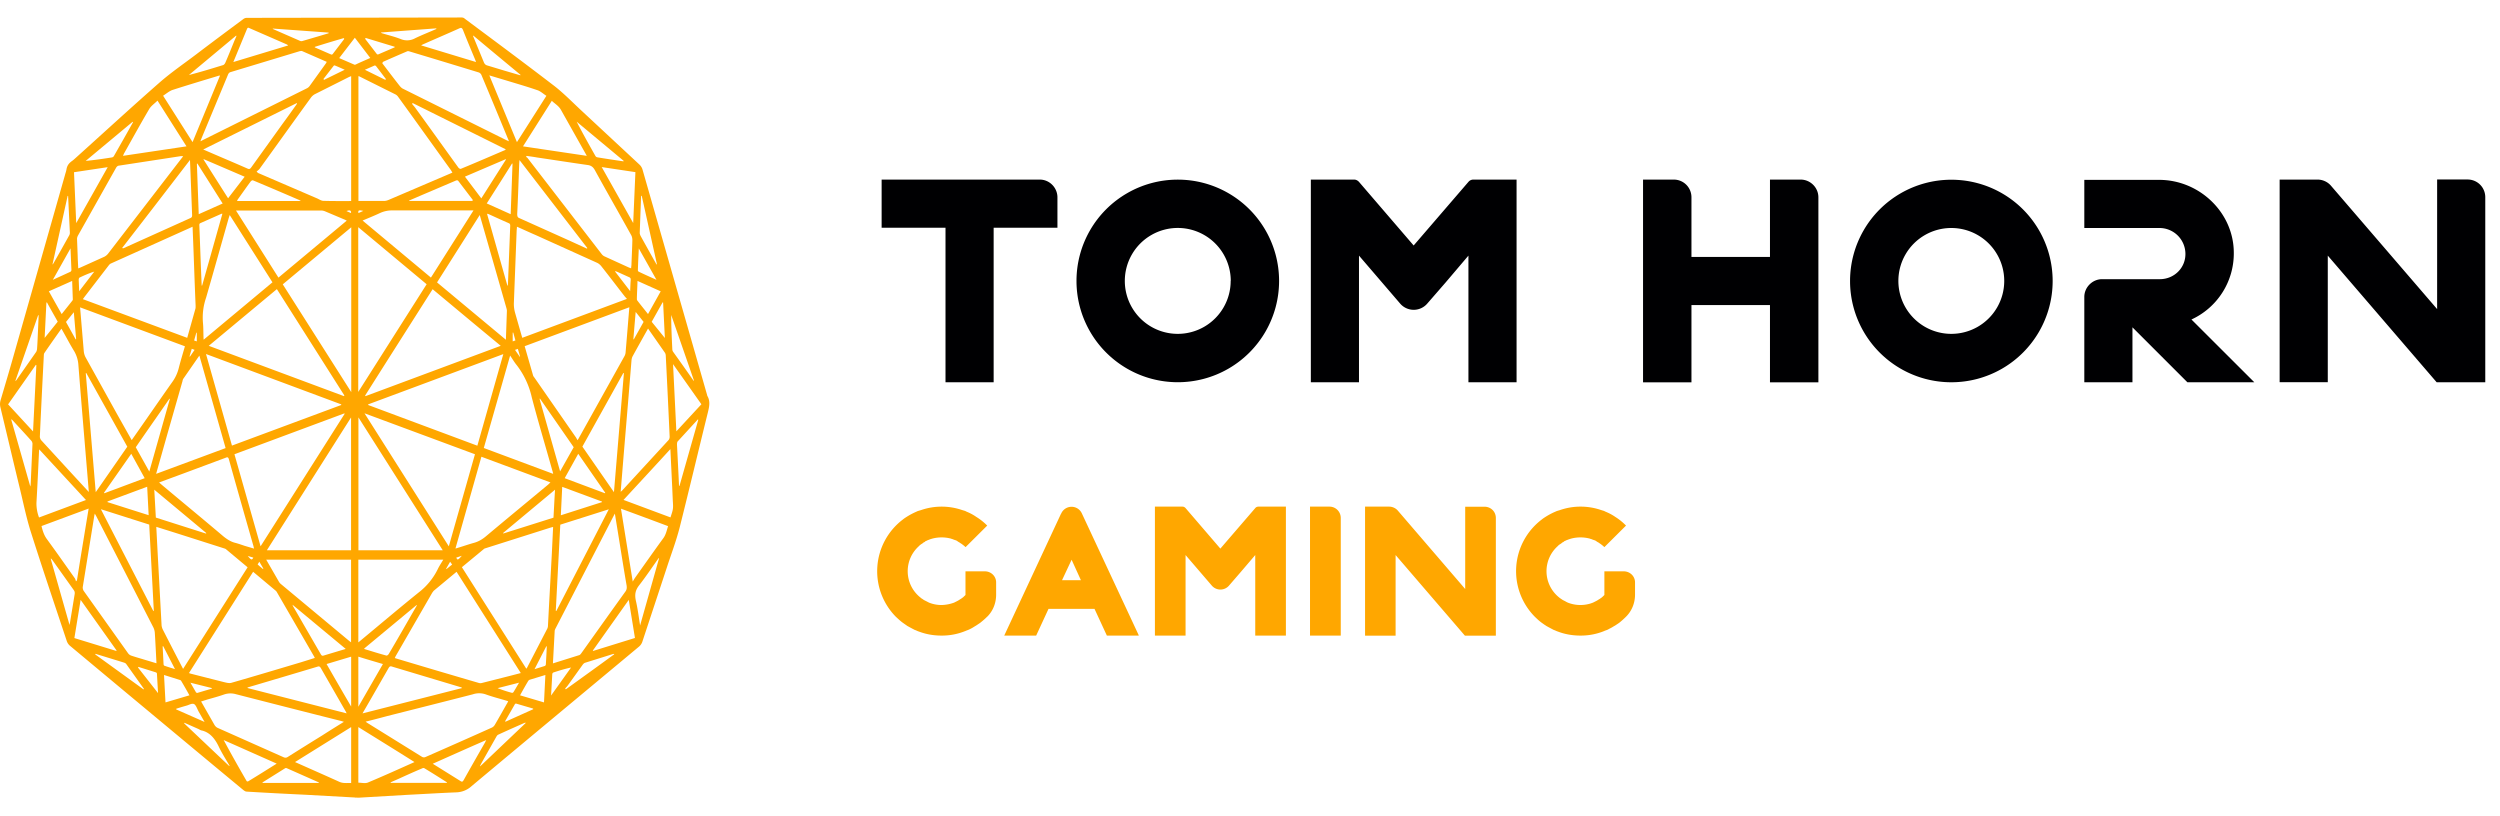
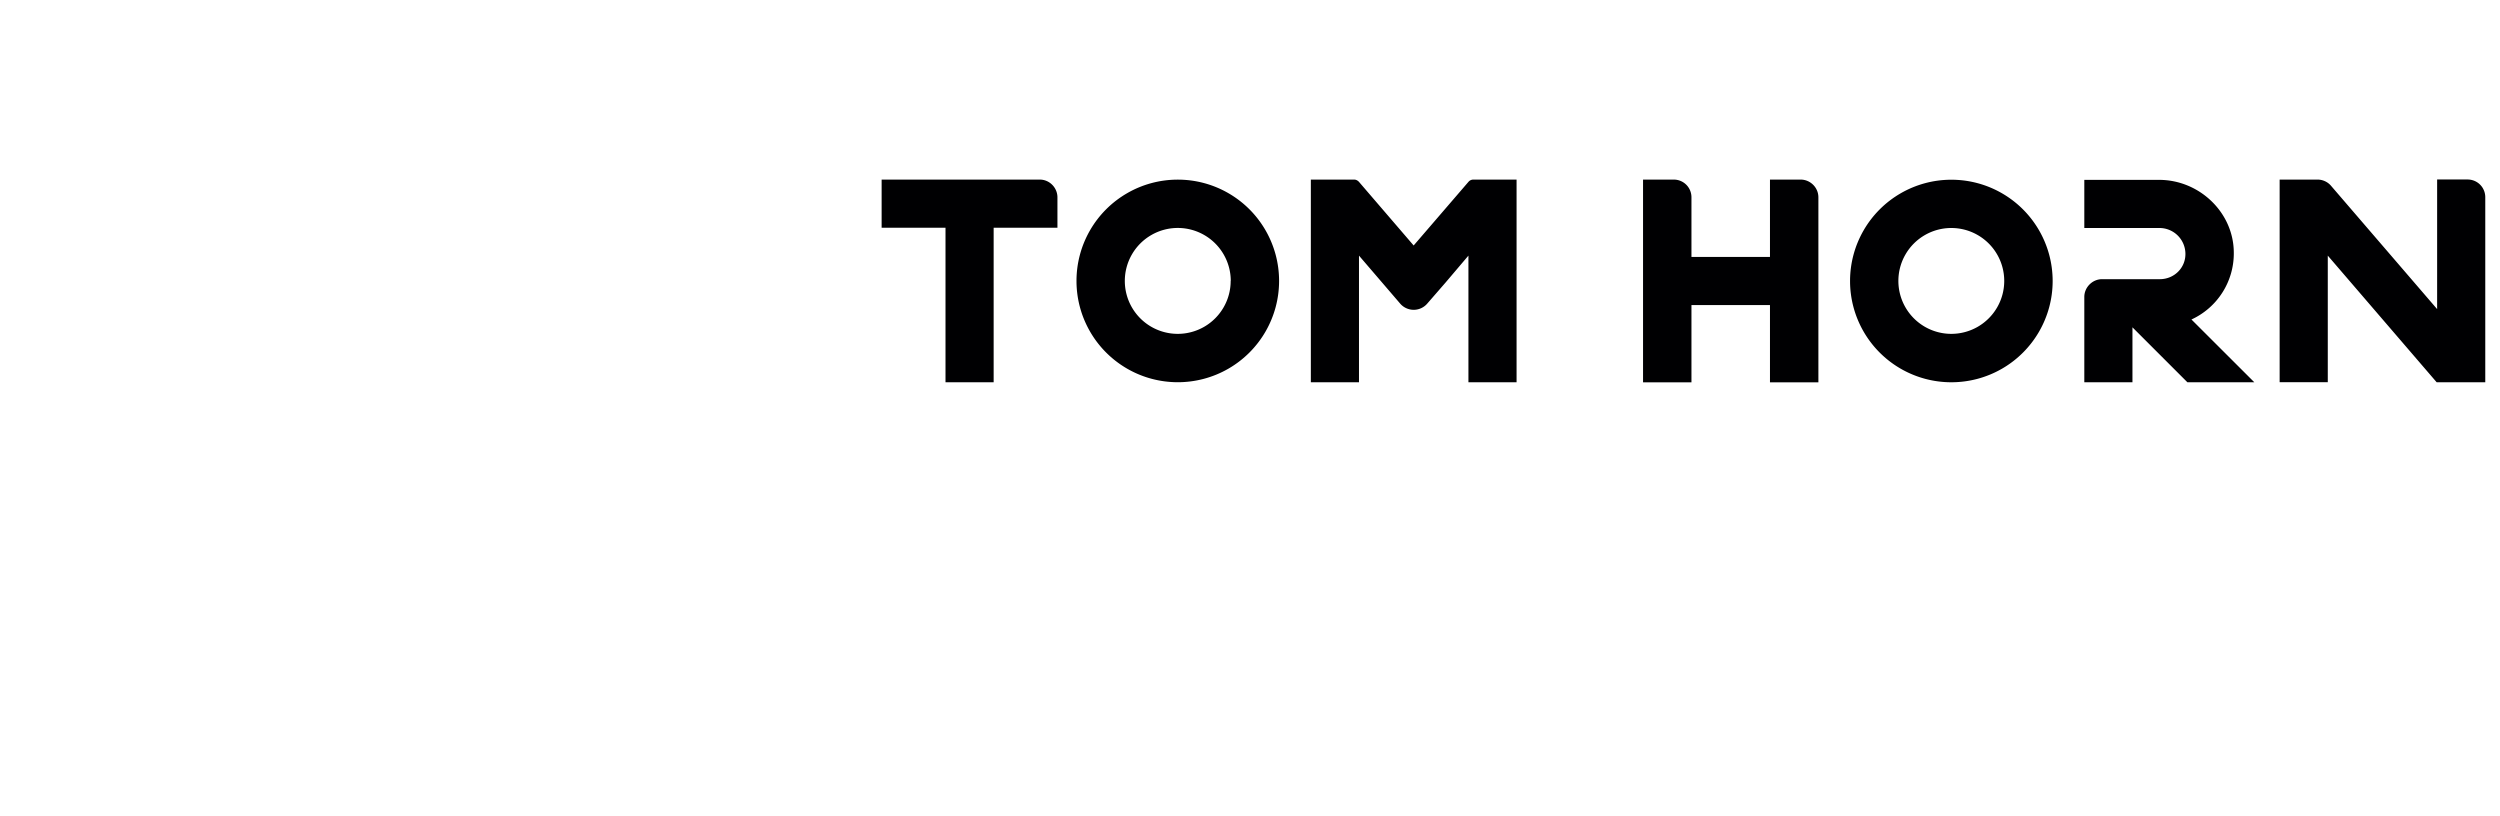
<svg xmlns="http://www.w3.org/2000/svg" fill="none" viewBox="0 0 2716 886">
-   <path fill="#FFA700" d="m385.6 866.4-54.1-3c-21.2-1-42.4-2.1-63.6-3.4-1.3 0-2.8-1.1-4-2.1-44-36.4-87.7-72.9-131.5-109.3l-56.6-47.2a11.9 11.9 0 0 1-3.3-5.1c-13.1-39.4-26.4-78.7-39-118.4-4.7-14.8-7.9-30.4-11.6-45.8-7.3-30-14.3-59.9-21.5-89.8-.6-2.7-.5-4.8.2-7.4 4.8-16.2 9.6-32.3 14.2-48.6l55.8-196.2c.5-2 1.3-4 1.6-6 .8-5 3.4-7.3 6.3-9.4 1-.7 2-1.6 3-2.5 30.6-27.5 61-55.5 91.8-82.5 12.7-11.1 26.2-20.3 39.4-30.3 17.1-13 34.3-25.8 51.4-38.5 1.2-1 2.7-1.5 4-1.5l233.5-.4c1.2 0 2.4.4 3.3 1.3 32.5 24.2 65 48.3 97.2 73 10.7 8.3 20.6 18.6 30.8 28l62 57.7a12 12 0 0 1 3.1 5.1l70.2 245 .2.9c3.7 6.2 2 12.4.4 19-10.2 41.3-20 82.7-30.4 124-3.8 14.8-9.2 29-13.9 43.4L698 696.7a12 12 0 0 1-3.8 5.8C633.6 753 573 803.3 512.4 854a25.8 25.8 0 0 1-16.3 6.8c-17.8.7-35.4 1.8-53.2 2.7l-51.4 3c-2 .2-3.8 0-5.7 0h-.2Zm116.2-250.2 70 110.3.8-1.1 22-42.5c.4-.9.7-2 .7-3l1-19.2 3.2-59 1.4-29.2-2.5.6-70.9 22.5c-.6.2-1.4.4-2 1l-23.7 19.6Zm-332-43.8 1.5 28.8 4.2 77.3c0 1.8.6 3.8 1.3 5.3a5574.2 5574.2 0 0 0 22.1 42.9L269 616.3l-23.7-19.8c-.6-.4-1.4-.6-2-.8l-52.7-16.8-20.7-6.5ZM143.2 478l2-2.9c14-19.9 27.8-40 41.7-59.7a44 44 0 0 0 7.4-15.9c2-7.8 4.3-15.3 6.6-23.3L87 333.9l4 47.5c.2 2.5 1 5.2 2.2 7.2l34.6 62.4 15.2 27Zm484.2.2.9-1.3 50.3-90.3c.5-1 .8-2 1-3.2l1.6-19 2.5-30.6L570 376.1l9 31.3c.2 1 .9 2 1.5 2.7l45.4 65.4 1.5 2.7Zm-61.6 253-69.8-110-24.9 20.7-1.5 2-39.8 69-.9 2 1.9.6c29.7 8.9 59.4 17.7 89.2 26.4a6 6 0 0 0 3.5.1l30-7.6 12.3-3.2ZM342 714.8l-.6-1.3-40.5-70c-.3-.6-.8-1.3-1.3-1.7L275 621.2l-69.7 110 1.6.6 36.6 9.3c2.6.6 5.4 1.4 7.9.7 25.2-7.2 50.4-14.8 75.6-22.3l15-4.7Zm149.5-527.2L490 185c-19.2-26.6-38.3-53.4-57.6-80a8 8 0 0 0-2.7-2.4l-38.3-19.1c-.6-.4-1.3-.6-2-.8v135.6h28c1.5 0 3-.4 4.5-1l33.2-14.2 36.5-15.6Zm-110 30.8V82.7l-2.4 1-37 18.6a13 13 0 0 0-4.4 3.9c-18.6 25.6-37 51.4-55.6 77.1-1 1.3-2.2 2-3.3 3.1 1.3 1.5 2 1.8 2.7 2l63.6 27.4c2 1 4.2 2.4 6.3 2.4 10 .3 20 .2 30.1.2Zm299.6 106.3-2.4-2.7c-8.5-10.9-16.8-21.9-25.3-32.6-1.2-1.6-2.9-3-4.5-3.8l-66.4-30c-7-3-13.8-6.2-20.9-9.3 0 1.6-.2 2.9-.3 4.2l-3 78c-.2 4.1.3 7.9 1.4 11.7l6.4 22.4 1.3 4.4 113.7-42.3ZM203.4 367l8.9-31.6c.3-1.1.2-2.5.2-3.8-1-22.7-1.7-45.5-2.6-68.3l-.7-17-1.7.8-86.9 39.1c-1 .4-2 1.4-2.7 2.4l-26 33.8L90 325l113.3 42Zm186 86.3v144.5H481l-91.7-144.5Zm-99.6 144.5h91.6V453.5L289.8 598Zm99.4-351v179l74.3-117-74.3-62ZM381.6 426V246.9l-74.4 62L381.6 426Zm106 167.5 28.4-100L396 449l91.7 144.7Zm-204.5 0 91.3-143.9-.3-.5-119.4 44.4 28.4 100Zm-56.3-217.8 147 54.7c0-.3.2-.5.3-.8l-73.3-115.5-74 61.6ZM470 314.2c-24.5 38.6-49 77-73.3 115.5l.3.7 147-54.7c-25-20.6-49.4-41-74-61.5ZM370.7 440v-.7l-146.9-54.7 28.2 99.5L370.7 440Zm29.3-.7v.7l118.6 44.2 28.2-99.5L400 439.3ZM704 357c-5.8 10.4-11.4 20.3-16.9 30.4-.5 1-.8 2.4-1 3.6l-3.4 41.7-5 59.8-3.4 41.8 1.6-1.4 50.6-55a6 6 0 0 0 1-3.5 12834 12834 0 0 0-4.2-87.7 7 7 0 0 0-.8-3.3L704 356.9ZM96.5 534.5 95 516.3c-3.3-39.7-6.7-79.5-9.8-119.3a34.3 34.3 0 0 0-4.5-15.3c-4.5-7.3-8.5-15-12.8-22.6a29 29 0 0 0-1.2-2c-6.3 8.9-12.4 17.5-18.4 26.3-.5.6-.7 2-.7 3-1.5 29.3-3 58.6-4.3 88 0 1.3.7 3 1.5 3.9l33.6 36.6 18.1 19.6Zm504.2 186.2 28.7-9c.9-.3 1.6-1.3 2.2-2.1 16-22.4 31.9-44.8 47.9-67 1.4-2 1.6-3.8 1.3-6.3-3-17.2-5.7-34.5-8.5-51.8L668 558l-.9 1.6L603.4 683c-.3.7-.8 1.7-.8 2.6l-1.9 35.2ZM103 557.9l-.5 2.1-12.6 77.8a7 7 0 0 0 1 4.1l48.1 67.6a7.1 7.1 0 0 0 3.4 2.7c5 1.7 9.7 3 14.6 4.5l13 3.9c-.6-11.3-1.1-22.2-1.8-33a16 16 0 0 0-1.5-5.8l-62-120.8-1.7-3Zm469-388.5c0 .4-.3.8-.5 1.1.6.3 1.1.5 1.5 1l80.8 104.7a8 8 0 0 0 3.3 2.5l26.3 12 2.3.8c0-1.4.2-2.5.3-3.6.3-9 .8-18 1-27 0-1.8-.4-4-1.3-5.5-13-23.5-26.4-46.8-39.4-70.5-2.1-3.8-4.4-5.1-7.6-5.6-18.4-2.6-36.8-5.5-55.2-8.2-3.8-.7-7.6-1.2-11.4-1.7ZM85 291.6l2.7-1.1 25.7-11.6c1.4-.7 2.9-1.9 4-3.3l80-103.8c.6-.6 1-1.4 1.6-2.2h-2.4L128.9 180c-1 .1-2 1-2.7 2.1l-41.6 74c-.5 1-1 2.5-.9 3.7l.7 18.2c.1 4.6.4 9 .6 13.7ZM416 67.3l-.7 1.4c6.2 8.1 12.3 16.2 18.6 24.2 1.1 1.4 2.4 2.8 3.9 3.5l112.6 56 2.5 1.1c-.4-1-.5-1.6-.8-2.1-9.6-23.3-19.3-46.7-29.1-70-.6-1.4-2-2.5-3.2-2.8A19238 19238 0 0 0 445.3 56c-.9-.3-2-.6-2.8-.3-8.9 3.8-17.7 7.6-26.6 11.6Zm-198.3 86.2c1-.5 1.6-.6 2-1l114-56.7a8 8 0 0 0 2.7-2.4l17.2-23.9c.5-.6.8-1.3 1.4-2.3l-26.8-11.7c-.8-.3-1.8 0-2.6.1l-75 22.7c-1.5.4-2.4 1.4-3.1 3.3L219 150.1l-1.3 3.4ZM397.2 784l1.6 1.2 59.8 37.1a4 4 0 0 0 3.5.2 9360 9360 0 0 0 72.4-32.1 7.6 7.6 0 0 0 3.1-3c4.4-7.5 8.6-15 12.9-22.6.6-.8 1-1.8 1.6-3-8.4-2.6-16.7-4.6-24.6-7.5a21.7 21.7 0 0 0-13.8 0c-31 8-62.2 15.8-93.3 23.7-7.4 2-15 4-23.2 6Zm-23.6.2-2.5-.8c-38.2-9.6-76.5-19.4-114.7-29.2a21.4 21.4 0 0 0-13 .3c-6.2 2.2-12.4 3.8-18.6 5.6l-6.3 2 14.6 25.6c.8 1.3 2 2.4 3.2 3l71.9 32c1.6.7 3 .6 4.5-.4a4696 4696 0 0 1 37.5-23.4c7.6-4.9 15.2-9.6 23.4-14.7Zm-124-550.7-1.1 3.3c-8.2 28.9-16.3 57.8-24.6 86.6a66 66 0 0 0-3.4 27.3c.5 5.2.4 10.7.6 16 0 .5 0 1.2.2 2.3l74.7-62.3-46.5-73.2Zm300 135.6 1.1-31.5c0-1-.3-2-.5-2.8a116092 116092 0 0 0-29-101.2l-46.4 73.2 74.8 62.3Zm-24 117.6 75.4 28.1c-.4-1.6-.6-2.7-1-3.8-7.4-26.4-15.3-52.7-22.3-79.4a89.1 89.1 0 0 0-16.4-35c-2.5-3-4.6-6.7-7.1-10.3l-28.6 100.4Zm-356 28.1 75.5-28-28.5-100.5-17.4 25.1c-.6.8-.8 2-1 2.9L181 474.5l-11.4 40.3Zm428.4 9.3-75-27.9-28.2 99.7c1.2-.3 1.9-.4 2.5-.7 6-1.8 11.9-3.9 17.8-5.5 4.7-1.3 9-3.8 13.1-7.3 22.4-18.8 44.9-37.3 67.4-56l2.4-2.3Zm-425.2 0 2.7 2.4c22.4 18.8 44.9 37.3 67.2 56.2 4.2 3.4 8.4 6 13.1 7.1 3.4.9 6.7 2.1 10 3.2l10.2 3-.8-3.3c-8.9-31.2-17.8-62.3-26.5-93.6-.6-2.1-1.3-2.7-3-2l-47 17.5-26 9.6ZM389.3 608v89.9l2.4-2c21-17.4 42-35.2 63.1-52.2a71.7 71.7 0 0 0 20.8-25.4c1.6-3.4 3.8-6.6 6-10.3h-92.3Zm-100.1 0 13.6 23.6a9.8 9.8 0 0 0 2.6 3.1l74.2 61.8 1.8 1.3V608h-92.2Zm179-306.5 46.2-72.9h-87.7a31 31 0 0 0-14.2 3c-6 2.8-12 5.2-18.6 8l74.3 62Zm-211.9-72.9 46.2 73 74.2-61.9-2-1-21.3-9c-1.4-.6-3-1-4.4-1h-92.6ZM667 534.7l10.8-129.2-.6-.3-44.5 80 34.3 49.5Zm-563 0 34.3-49.4-44.6-80.1c-.2 0-.3.2-.5.3L104 534.7Zm5.6 18.5 57 110.7.5-.4-5-93.6-52.5-16.7Zm494.2 110.4.6.2 57-110.5-52.7 16.7-4.9 93.6ZM206.4 173.8c-24.8 32.3-49.2 64-73.7 95.6.7.4 1 .4 1.4.3l73-32.9c1.4-.7 1.7-1.6 1.6-3.5l-1.7-44.9-.6-14.6Zm431.3 96.3.3-.7-73.6-95.5a77 77 0 0 0-.3 3.4c-.7 18.4-1.3 36.9-2.2 55.2 0 2.8.6 3.8 2.4 4.5l54.3 24.4 19 8.7Zm-315-157.4-.3-.7-101.6 50.4c16.5 7.2 32.3 13.8 48.2 20.8 1.7.8 2.8.4 4-1.4l33.7-46.9c5.4-7.3 10.7-14.8 16-22.2Zm226.5 50v-.6l-101-50.2c0 .3-.3.7-.5 1 1.3 1.7 2.8 3.2 4 5 15.5 21.3 30.9 42.9 46.3 64.2.6.8 2 1.6 2.7 1.3 16.3-6.7 32.4-13.7 48.5-20.6ZM394 775l108-27.5c-.6-.7-1.2-1-1.7-1l-75-22.5c-1.4-.4-2.3.3-3.1 1.7l-21 36.6-7.3 12.6Zm-125-28v.5L376.6 775l-.8-1.7-27.3-47.6c-1.2-2-2.2-1.9-3.7-1.4a18195 18195 0 0 1-76 22.6ZM239 82.1c-.7 0-1.1 0-1.5.2-16.5 5-33.2 10-49.7 15.3-3.6 1.1-7 4.1-10.6 6.4l32 50.4L239 82.2Zm292.6-.2 30 72.5 32-50.3c-3.6-2.3-6.6-5.2-10-6.2-11.6-4-23.5-7.4-35.3-11l-16.7-5Zm143 470.6 12.8 79.3 2.1-3.5c10.4-14.6 20.7-29.3 31.2-43.7 2.7-3.7 3.6-8.2 5.1-13-17.1-6.4-34-12.7-51.3-19Zm-592 79 1-1c4.1-25.9 8.4-51.8 12.7-78l-51.2 19c1.3 5.5 2.8 10 5.7 14 10.3 14.1 20.4 28.5 30.6 42.9.5.9.8 2 1.1 3.1ZM728.2 488c-17 18.6-33.8 36.7-50.8 55.1l51 19c3.1-9.3 3.1-9.3 2.5-18.8l-.6-13.7-2-41.6Zm-685.6.1-.2 2.2c-.9 18.6-1.7 37.2-2.8 55.9a43.2 43.2 0 0 0 2.8 16l51-19-50.8-55Zm594.8-319-27.9-49.6c-2.7-4.8-6.6-6.6-10-10L568.2 159l69.2 10.3ZM202.6 159l-31.5-49.7c-3.1 3.2-6.8 5.5-9 9.2-9.4 15.9-18.3 32.2-27.4 48.3l-1.1 2.5 69-10.3Zm247.7 668.9c-20.6-13-40.7-25.4-61-38v60.4c3.6 0 7.4 1.1 10.5-.2 16.7-7 33.3-14.5 50.5-22.2Zm-68.8-38-61 38 2.5 1.1c15.2 6.8 30.3 13.4 45.5 20.3 4.3 2 8.6 1.2 13 1.4v-60.9ZM762 439.2l-30.8-43.6 3.6 73 27.2-29.4ZM39.5 396.6c-.2 0-.4-.2-.5-.3l-30.2 43 27.1 29.4 3.6-72Zm43.3-154.2 34.2-60.8-36.6 5.5 2.4 55.3ZM690.3 187l-36.6-5.5 34.2 60.8 2.4-55.3ZM126.4 707.2l.2-.6-39-54.9-6.8 41.5 45.6 14Zm517.6-.6.3.6 45.5-14.1-6.7-41.4-39 55ZM470.1 829.7l30.3 18.9c1.5 1 2.3.7 3.3-1.1 7.7-13.7 15.4-27.3 23.2-40.8l1.3-2.7c-19.5 8.5-38.5 17-58 25.7Zm-169.5-.1L243 804c8.1 15.1 16.4 29.8 24.8 44.3.2.6 1.3.8 1.7.6 10.3-6.2 20.4-12.6 31.1-19.3ZM313 49.3l-1.1-.9-41.3-18c-1.3-.7-1.8 0-2.4 1.4l-8.5 20.6-6.2 15 59.5-18Zm144.5 0 59.7 18.1-1.2-3.1c-4.4-10.6-8.8-21-13-31.7-1-2.2-1.7-2.7-3.5-2-13.1 5.9-26.2 11.5-39.3 17.3-.8.3-1.5.7-2.7 1.4Zm-310 436.6 14.7 26.4 22.3-78.8-.4-.4c-12.1 17.6-24.4 35-36.6 52.8Zm475.8 0L586.6 433l-.4.4 22.3 78.7 14.8-26.3ZM241.6 232.2h-.9l-23 10.2c-1.3.6-1.2 1.8-1.1 3.3l1.7 45.5.8 19h.5l22-78Zm309.6 78h.5l.2-3.2 2.4-61.7c0-2-.6-2.4-1.7-2.9-7.2-3.1-14.5-6.5-21.8-9.8-.4-.2-1-.2-1.7-.4l22.1 78ZM317.8 657l.4 1.3 30.4 52.6c.9 1.6 1.8 1.7 3 1.3l16.3-4.9 7.7-2.3-57.8-48Zm135 .7s0-.3-.2-.4l-57 47.3c.3.4.4.6.6.6 7.9 2.4 15.7 4.9 23.6 7 .8.2 2-.8 2.6-1.8 9.2-15.6 18.2-31.3 27.2-47l3.3-5.7Zm-283.5-95.4 54.6 17.4.1-.7-56.4-47 1.7 30.3ZM603 532l-56.4 47 .2.6 54.5-17.2c.6-10 1-19.8 1.7-30.4ZM326.9 218.4l-1.6-1c-16.7-7.2-33.5-14.4-50.3-21.4-.7-.4-2 .3-2.7 1.2-4.7 6.3-9.2 12.8-13.8 19.2-.4.5-.6 1.1-1 2h69.4Zm186.2 0 .6-1.1-16-21c-.5-.5-1.7-.5-2.5-.1l-37.8 16.1-13 5.6.1.4h68.6Zm43.8-40.6c-.2 0-.4 0-.6-.2-9 14.4-18.2 28.8-27.5 43.4l26 11.7 2-54.9Zm-342.5-.2-.5.3 2 54.8 26-11.6-27.5-43.5Zm174.9 590.2 26.7-46.4c-9.1-2.7-17.8-5.2-26.7-8v54.4Zm-7.8-.2v-54.2l-26.7 8a5481 5481 0 0 0 26.7 46.2ZM265.8 192l-44.5-19.1-.2.4 26.7 42.1 18-23.4Zm239.3-.1 17.8 23.6 26.8-42.2-.2-.4-44.4 19ZM628.2 493l-14.7 26.5 43.8 16.4.2-.6-29.3-42.3Zm-471 26.5L142.6 493 113 535.3l.3.6 43.9-16.4Zm496.8 26v-.6l-43.2-16-1.5 30.9 44.7-14.3Zm-492.5 14.2-1.6-30.9-43.1 16v.7l44.7 14.2Zm597-103.6c0-.2-.2-.3-.3-.5l-22 24c-.6.6-.7 2.4-.7 3.5l1.7 34 .5 10.7.5.1 20.4-71.8ZM32.9 528.6l.4-2 2-44.5c0-1-.6-2.6-1.3-3.3-6.8-7.6-13.7-15-20.6-22.5-.2-.3-.6-.4-1.3-.8l20.8 73Zm683.1 78-.4-.3c-7 9.8-13.8 20-21.1 29.4-4.1 5.2-5.3 10-3.6 17.3 1.9 8.3 3 17 4.5 26.5l20.6-73ZM75.5 679.1l.6-3 5-30.5c.3-2 0-3.2-1-4.6L57 608.6l-1.5-1.8-.4.3 20.5 72.1Zm181.4-640-.4-.4-51.3 42.8c12.5-3.2 24.9-7 37.2-10.8.8-.2 1.9-1.4 2.4-2.6 3.4-7.8 6.6-15.8 9.8-23.7l2.3-5.3Zm257.4-.4-.4.3 1 2.5 10.7 26c.8 2 1.9 3 3.4 3.5l19.2 5.8 17.1 5 .2-.5c-17-14.1-34.2-28.3-51.2-42.6Zm163.1 136.6.1-.6-51-42.5c6.6 12.8 13.5 25.1 20.4 37.3a3 3 0 0 0 2 1.4c9.5 1.6 19 3 28.5 4.4Zm-532.9-42.5-.4-.5-51 42.5c9.6-.9 19.2-2.3 28.6-3.8a3 3 0 0 0 2-1.4c7-12.3 14-24.5 20.8-36.8ZM53.1 316.5A4002 4002 0 0 0 67 341.2l11.7-14.7c.2-.3.5-1 .4-1.4l-.7-19.9L53 316.5ZM704 341.2l13.8-24.7-25.2-11.3c-.2 7-.6 13.2-.7 19.5 0 .6.1 1.4.5 1.8 3.8 5 7.7 9.7 11.6 14.7ZM402.3 63l-16.8-22-17 22.1 16.4 7.1c.4.3 1 0 1.3 0 5.2-2.5 10.4-4.7 16-7.2Zm190.2 670.3-17.1 5.2c-.6.3-1.2.7-1.6 1.4-3 5-5.8 10-8.8 15.5l26 7.7 1.5-29.8Zm-386.7 22.1A497 497 0 0 0 197 740c-.3-.6-.8-1-1.3-1.2l-17.5-5.5 1.6 29.8 26-7.7Zm79.4 94.5v.7h61.5l-.8-.8-34.3-15.2a2 2 0 0 0-1.8 0L285.2 850Zm200.3.6v-.6c-8-5.1-16.2-10.3-24.5-15.3-.7-.5-1.9-.1-2.7.3-8.3 3.5-16.5 7.2-24.8 11l-9.1 4v.6h61.1ZM16.6 414l1-.7 21.7-31c.6-1 1-2.7 1-4 .5-6.7.7-13.3 1-19.9l.7-15.9h-.6L16.6 414Zm737-.3.3-.3-24.7-71.2c0 12.6.6 25 1.2 37.3 0 1 .4 2 .8 2.6 7.5 10.5 15 21 22.3 31.6ZM697 212.8h-.5L695 253c0 1 .5 2.4 1 3.4a5091.3 5091.3 0 0 0 17.3 31l.4-.4-16.5-74.2Zm-623 .1c-.2 0-.3 0-.5-.2L57 287.3l.6-.4c6-10.4 11.9-21 17.7-31.4a6 6 0 0 0 .6-2.7L74 212.9Zm497.2 572.3-1.3.1c-9.5 4.2-19 8.4-28.5 12.8-.9.3-1.6 1.3-2.2 2.3L522.5 830l-1 2.2s0 .2.2.3l49.6-47.2ZM249 832.3c.2 0 .2-.3.4-.4-4-6.9-8.2-13.4-11.7-20.7-4.5-9.5-10.3-15.7-18.5-17.6-1.3-.2-2.4-1-3.6-1.6l-15.3-6.8-.2.7 49 46.4ZM667.2 711v-.6h-.8l-30.7 9.6c-1 .3-2 1.2-2.7 2.2l-15.8 22c-1 1.4-2 2.5-3.2 3.7l.7 1c17.5-12.6 35-25.2 52.5-38ZM156 749l.3-.7-19.3-27.1c-.6-.7-1.4-1-2.1-1.3l-20.8-6.4-10.4-3.2-.2.7 52.5 38ZM474 31.5v-.7l-60.2 4.5a3 3 0 0 0 1.8 1c6.6 2 13.4 3.6 19.9 6.2a18 18 0 0 0 15.6-1c7.5-3.6 15.2-6.6 22.9-10ZM357 36v-.6L296.1 31c.9.7 1.2 1 1.5 1l28.6 12.5c.8.3 1.7.3 2.5 0l16.7-4.9 11.7-3.5Zm351 313.6 14.3 17.6-1.9-38.6c-.2 0-.3 0-.5-.2L708 349.6Zm-657-21-.6.1-1.9 38.4 14.2-17.6c-4-7.3-8-14.1-11.7-21Zm643-58.8c-.4 8.7-.8 16.3-1 24 0 .5.6 1.3 1 1.4 6 2.9 12.3 5.7 19.2 8.8L694 269.9Zm-617.4 0L57.4 304l19.2-8.8c.4-.2 1-1.2 1-1.8l-1-23.6Zm522.1 485.8 21.7-30.4c-6.6 1.4-12.9 3.3-19.2 5.4-.5.1-1.1 1-1.2 1.6l-1.3 23.4Zm-427-2.6-1.2-21.2c0-.5-.6-1.1-1-1.3l-19.2-6-.3.8 21.7 27.7Zm407.6 17.5-.1-.7-18.4-5.4c-.4-.1-1.2.1-1.4.6l-10.6 18.5.3.6 30.2-13.6ZM428.8 51.4v-.6l-31.6-9.6-.5 1 12.6 16.4c.4.5 1.2.7 1.6.5l17.9-7.7Zm-206.5 733-6.3-11c-1.7-3-3-7.4-5.2-8.5-2.4-1.1-5.5 1-8.2 1.7a287 287 0 0 0-11.2 3.4v.7l31 13.7ZM342 50.9v.6l17.7 7.7c.5.3 1.4 0 1.7-.4L374 42.3l-.5-.9c-10.5 3-21 6.2-31.5 9.5Zm346 317.6c.3 0 .4.2.5.3l10.7-19.1-8.6-10.8a4594 4594 0 0 0-2.5 29.6Zm-605.8.2c.2 0 .3-.2.5-.3l-2.5-29.2-8.5 10.6 10.5 18.9Zm95 333.3-.5.2 1 19.6c.1.5.4 1.3.8 1.4 3.6 1.3 7.3 2.4 11.6 3.7L177.3 702Zm416.9.3-.6-.2-12.8 24.9 11.2-3.5c.5-.1 1-1 1.1-1.5.4-6.7.8-13.2 1-19.7Zm-508-386 16.3-21.2c-5.6 1.7-10.8 4-16 6.5-.5.2-.9 1.5-.9 2.2l.5 12.5Zm598.5 0c.2-4.5.3-8.3.6-12.1.1-1.8-.4-2.5-1.6-3l-12.6-5.7-2.5-1-.2.6 16.3 21.2ZM374.4 75.7c-4-1.7-7.4-3.3-10.7-4.6-.3-.1-1 0-1.3.5l-11 14.2.6 1 22.4-11Zm44.3 11.1.5-1-10.6-13.9c-.4-.5-1.2-.9-1.7-.7l-10.5 4.6 22.3 11Zm145.1 654.9-23.2 5.9a135 135 0 0 0 15.6 5.1c.5.1 1.4-.3 1.7-.9 2-3.1 3.7-6.3 6-10.1Zm-356.9 0 6 10.4c.3.4 1 .7 1.4.7l15.9-4.7-.1-.6-23.2-5.8Zm353-372-2.3-8.4a2 2 0 0 1-.6 0v9.6l3-1.1ZM213.8 371v-9.5l-.5-.1-2.4 8.5 3 1Zm-5.5 8-2.4 8.2.4.3 5.1-7.4-3.1-1.2Zm351.2 1.1 5.2 7.5.3-.3-2.4-8.3-3 1.1ZM285.7 618.2l.4-.5-4.4-7.5c-.6 1.2-1.2 2-1.8 3 2.1 2 4 3.5 5.8 5Zm203.3-7.9-4.3 7.5.3.5 6.2-5-2.2-3Zm-213.8-4.5-6-1.8c3.6 4.5 4.5 4.7 6 1.8Zm226.5-2-6 2c1.3 3 1.8 2.8 6-2ZM389.4 231.5l5.3-2.4c-5.1-1-5.7-.8-5.3 2.4Zm-8 0c.1-3-1.2-3.6-5-2.2l5 2.2Z" />
  <path fill="#000002" d="M1027.2 247.4h-69.4v-52.3h171.8c10.7 0 19.2 8.9 19.2 19.3v33h-69.3v167.9h-52.3V247.4Zm362.4 57.8a110 110 0 1 1-220.1 0 110 110 0 0 1 220.1 0Zm-52.5 0a57.5 57.5 0 1 0-115.1 0 57.5 57.5 0 0 0 115 0Zm86.9-110.1h47.1c2 0 3.8.9 5.3 2.5l59.4 69.1 59.5-69.1a7 7 0 0 1 5.5-2.5h46.8v220.2h-52.3V277.7l-24.8 29.2-20 23a19.4 19.4 0 0 1-29.3 0l-44.8-52.2v137.6h-52.3V195Zm361 0h33.3c10.8 0 19.3 8.6 19.3 19.3v64.7h85.3v-84h33.3c10.5 0 19.3 8.6 19.3 19.3v201h-52.6v-84h-85.3v84H1785V195Zm445 110.1a110 110 0 1 1-220.1.1 110 110 0 0 1 220.1 0Zm-52.6 0a57.5 57.5 0 1 0-115 0 57.5 57.5 0 0 0 115 0Zm87 17.4c0-10.5 8.8-19.3 19.3-19.3h62.7c16 0 28.7-12.9 27.8-28.9a28.2 28.2 0 0 0-28.3-26.7h-81.5v-52.3h81.2c44 0 81.5 35.8 81.2 79.8a79 79 0 0 1-46 71.9l68.3 68.2h-72.7l-59.7-59.7v59.7h-52.3v-92.7Zm212.2-127.5h41.2c5.6 0 11 2.5 14.6 6.7l115.3 134V195h33c10.8 0 19.3 8.6 19.3 19.3v201h-52.8l-118.3-137.6v137.5h-52.3V195.1Z" />
-   <path fill="#FFA700" d="m1000.5 686.9-3.4-1.2c-1-.4-2-1-3.2-1.3l-2.3-1.2-4.3-2.3c-.8-.5-1.6-.8-2.3-1.4l-4-2.8c-2.8-2-5.3-4.4-7.8-6.7a70.5 70.5 0 0 1 7.8-105.7c1.2-1 2.6-1.9 4-2.8 3-1.9 6-3.5 9-4.9l3.1-1.4 3.4-1a68.6 68.6 0 0 1 44.7-.1l3.4 1c1 .6 2 1 3.2 1.5a52 52 0 0 1 8.9 5 62.3 62.3 0 0 1 11.8 9.4l-23.5 23.4a40 40 0 0 0-5.5-4.3h-.1a8 8 0 0 0-1.5-1l-1-.6-1.4-1c-1-.5-2-.8-3-1.1l-1.4-.6-1-.3c-.4-.1-.6-.1-.7-.3l-1.3-.3a39.9 39.9 0 0 0-18.3 0c-.5.1-.9.3-1.4.3l-.6.3-1.2.3-1.4.6c-1 .3-1.9.7-2.8 1.2l-1.2.5-.5.6-1 .5c-.4.2-1 .6-1.3 1l-1.6 1-.1.1h-.2v.2c-.7.3-1.2.9-1.7 1.2v.2a36.5 36.5 0 0 0 0 55.3l1.7 1.4.3.3 1.6 1c1.2 1 2.6 1.6 4 2.3l2.9 1.5a36.6 36.6 0 0 0 13.6 2.6 42.7 42.7 0 0 0 13.6-2.6l3-1.5a24 24 0 0 0 3.8-2.3h.2l2.8-2 2.6-2.5v-25.7h21c6.9 0 12.3 5.4 12.3 12v13.4c0 8.9-3.3 17.5-9.6 23.8l-.2.1c-2.3 2.4-5 4.6-7.6 6.7l-4.2 2.8-2 1.2a41 41 0 0 1-6.9 3.7l-2.7 1v.2h-.4a67.1 67.1 0 0 1-25.7 4.9c-8 0-15.4-1.2-22.4-3.6Zm152.1-128.6.2-.2a12.3 12.3 0 0 1 22.5-.4l61.9 132.6-.3.2h-34.4l-13.4-29h-50l-13.4 29H1091l61.6-132.2Zm21.7 72-10.1-22.2-10.4 22.2h20.5Zm80.4-79.9h30c1.2 0 2.4.6 3.3 1.6l37.8 44 37.9-44c.8-1 2-1.6 3.5-1.6h29.8v140.1h-33.3V603l-15.8 18.5-12.8 14.8a12.3 12.3 0 0 1-18.5 0L1288 603v87.5h-33.3v-140Zm168.5 0h21.2c6.6 0 12.2 5.4 12.2 12.3v127.8h-33.4v-140Zm59.7 0h26.3c3.5 0 7 1.6 9.3 4.2l73.3 85.3v-89.4h21c6.9 0 12.3 5.4 12.3 12.2v127.9h-33.6l-75.3-87.6v87.6H1483V550.4Zm211.7 136.5-3.3-1.2c-1-.4-2.1-1-3.2-1.3l-2.3-1.2-4.3-2.3c-.8-.5-1.6-.8-2.3-1.4-1.5-.9-2.8-1.9-4.1-2.8-2.8-2-5.3-4.4-7.7-6.7a70.4 70.4 0 0 1 7.7-105.7c1.2-1 2.6-1.9 4-2.8 3-1.9 6-3.5 9-4.9l3.2-1.4 3.3-1a68.7 68.7 0 0 1 44.8-.1l3.3 1c1 .6 2.1 1 3.2 1.5 3.2 1.4 6.1 3 9 5a62.3 62.3 0 0 1 11.6 9.4l-23.5 23.4a40 40 0 0 0-5.4-4.3h-.1a5 5 0 0 0-1.5-1l-1-.6-1.4-1c-1-.5-2-.8-3-1.1l-1.4-.6-1-.3c-.4-.1-.6-.1-.8-.3l-1.2-.3a40.2 40.2 0 0 0-18.4 0c-.5.1-.8.3-1.4.3l-.5.3-1.2.3-1.5.6c-1 .3-1.9.7-2.8 1.2l-1.2.5-.5.6-1 .5c-.4.2-1 .6-1.3 1l-1.5 1-.2.1h-.2v.2c-.7.3-1.2.9-1.7 1.2v.2a36.5 36.5 0 0 0 0 55.3l1.7 1.4.4.3 1.5 1c1.3 1 2.7 1.6 4.1 2.3.9.6 1.8 1 2.8 1.5a37.3 37.3 0 0 0 23 1.4c1.4-.3 2.9-.9 4.3-1.4l3-1.5a24 24 0 0 0 3.8-2.3h.2l2.8-2 2.6-2.5v-25.7h21c6.9 0 12.3 5.4 12.3 12v13.4c0 8.9-3.4 17.5-9.7 23.8l-.1.1a89.5 89.5 0 0 1-7.5 6.7l-4.2 2.8-2.1 1.2c-1.4.9-3 1.8-4.6 2.5-.7.5-1.5.9-2.3 1.2l-2.8 1v.2h-.3a67.2 67.2 0 0 1-25.7 4.9c-7.8 0-15.4-1.2-22.4-3.6Z" />
</svg>